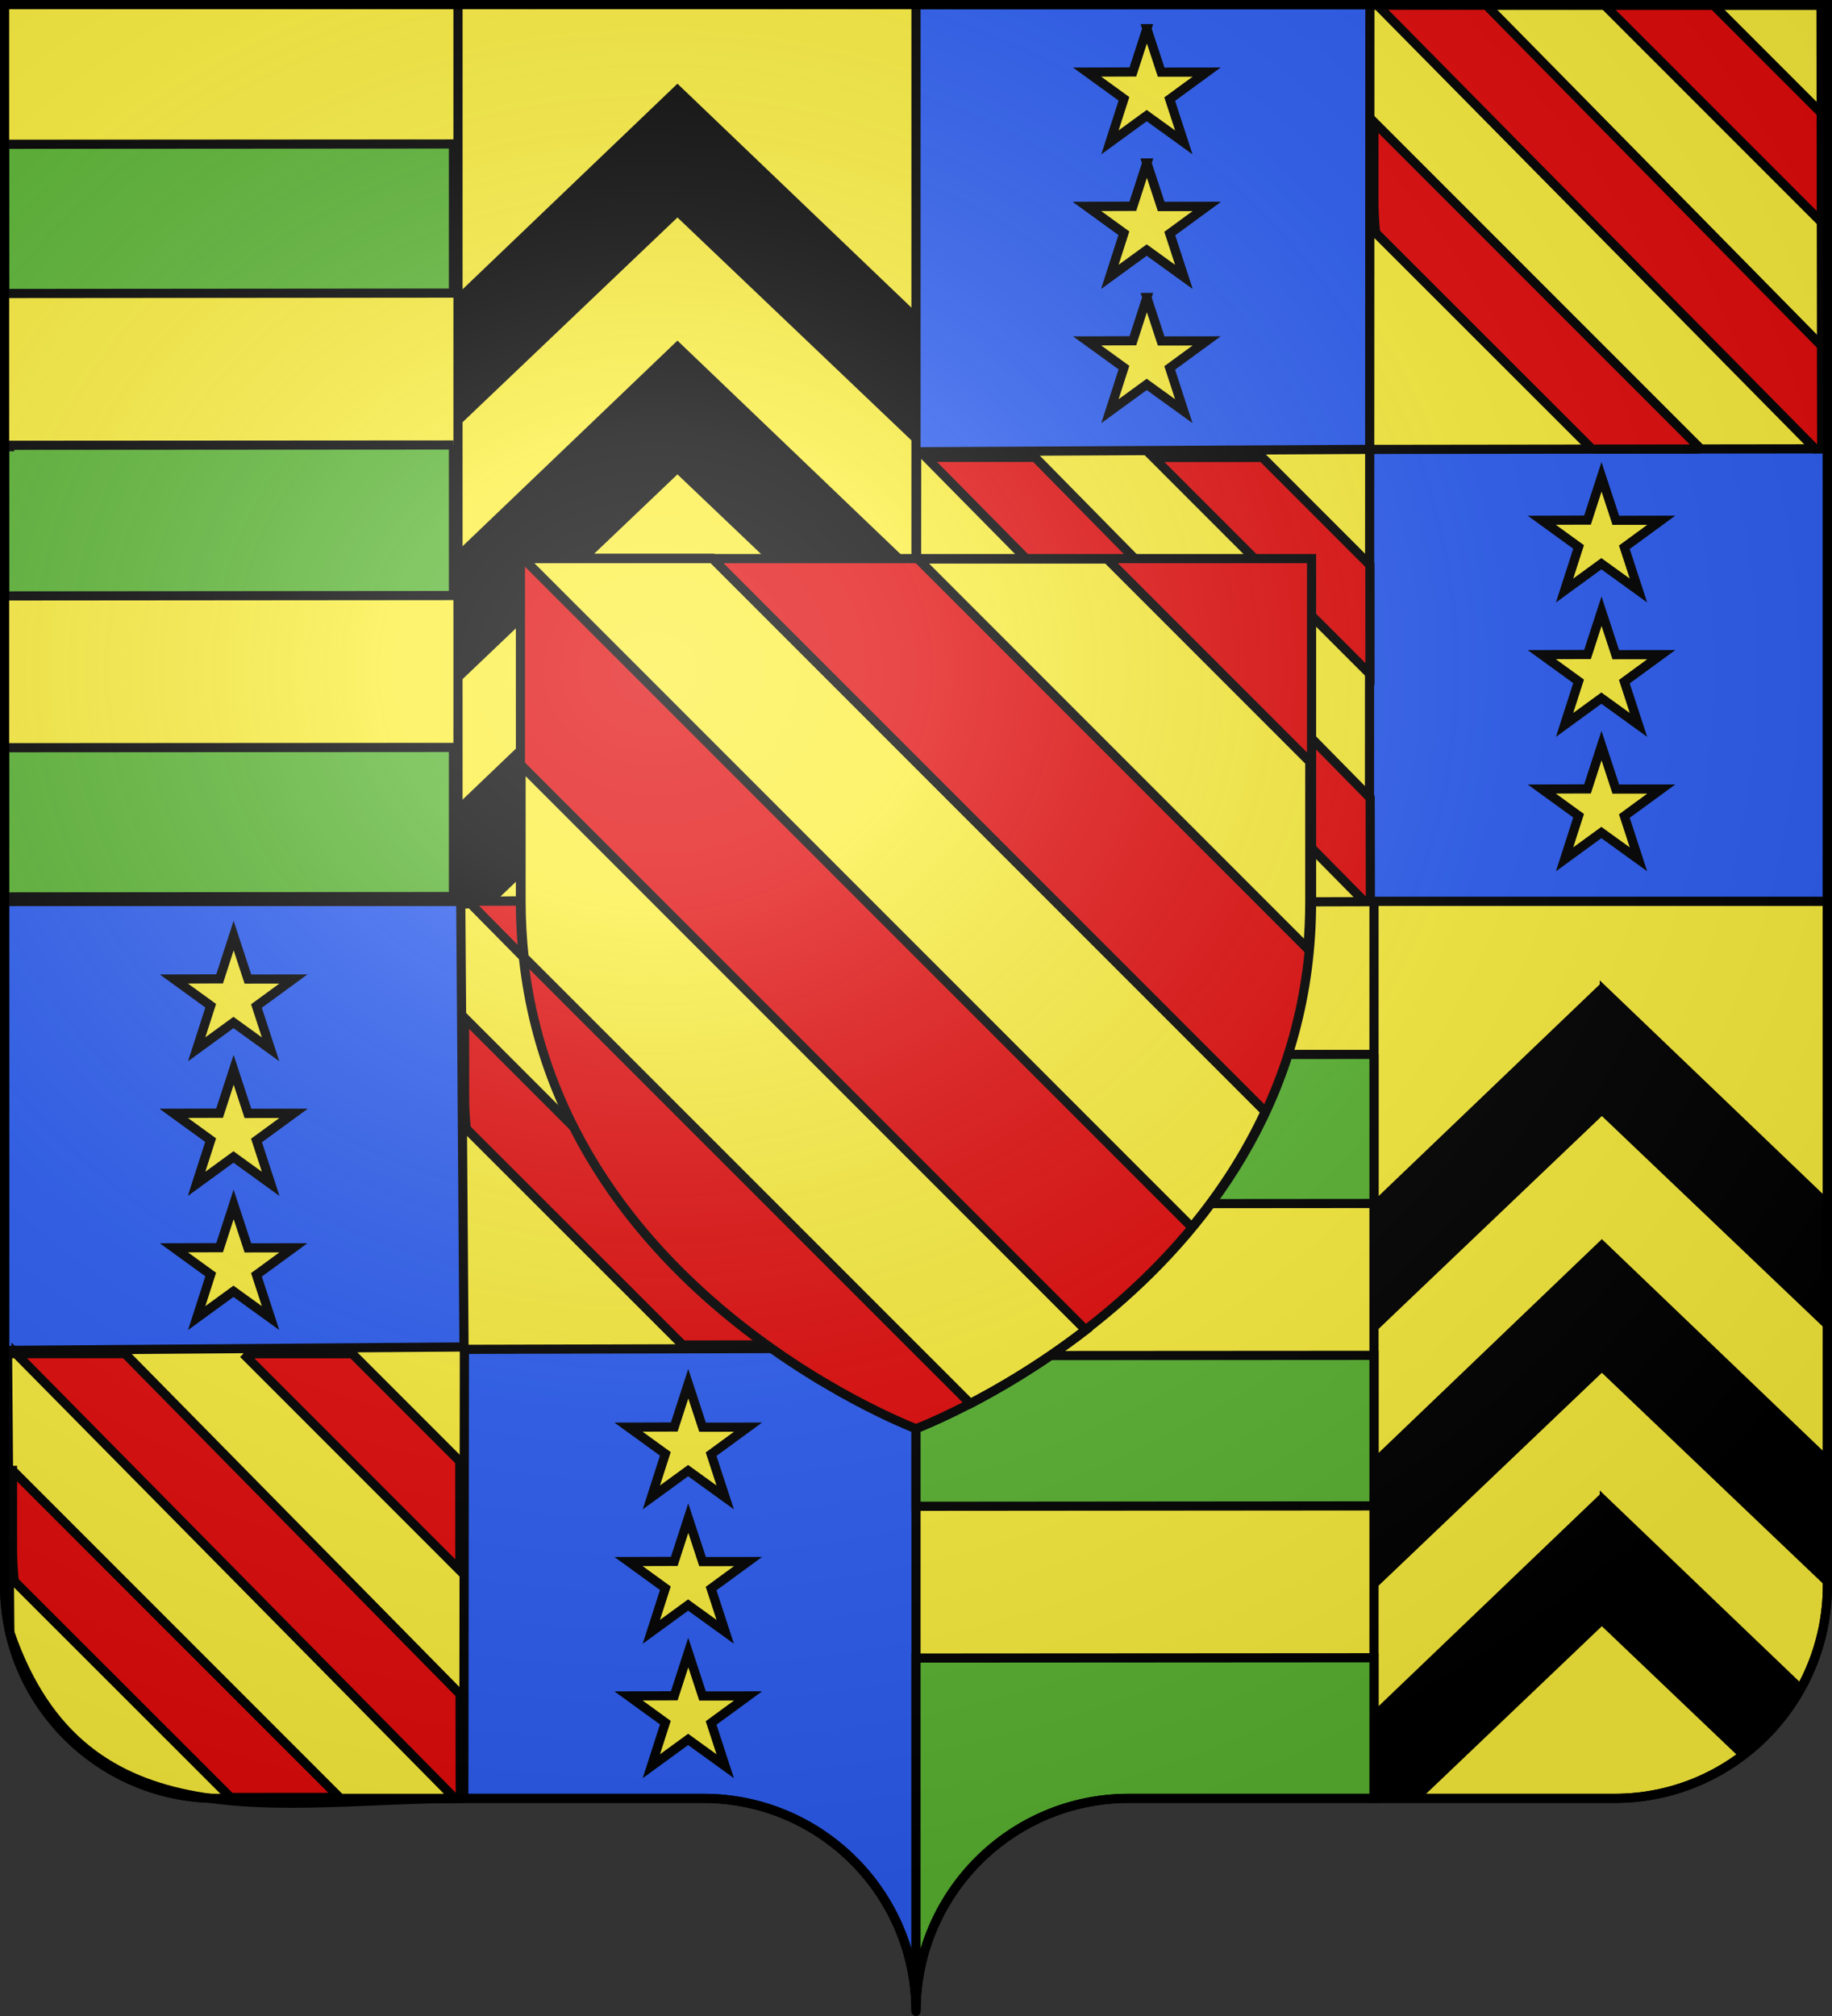
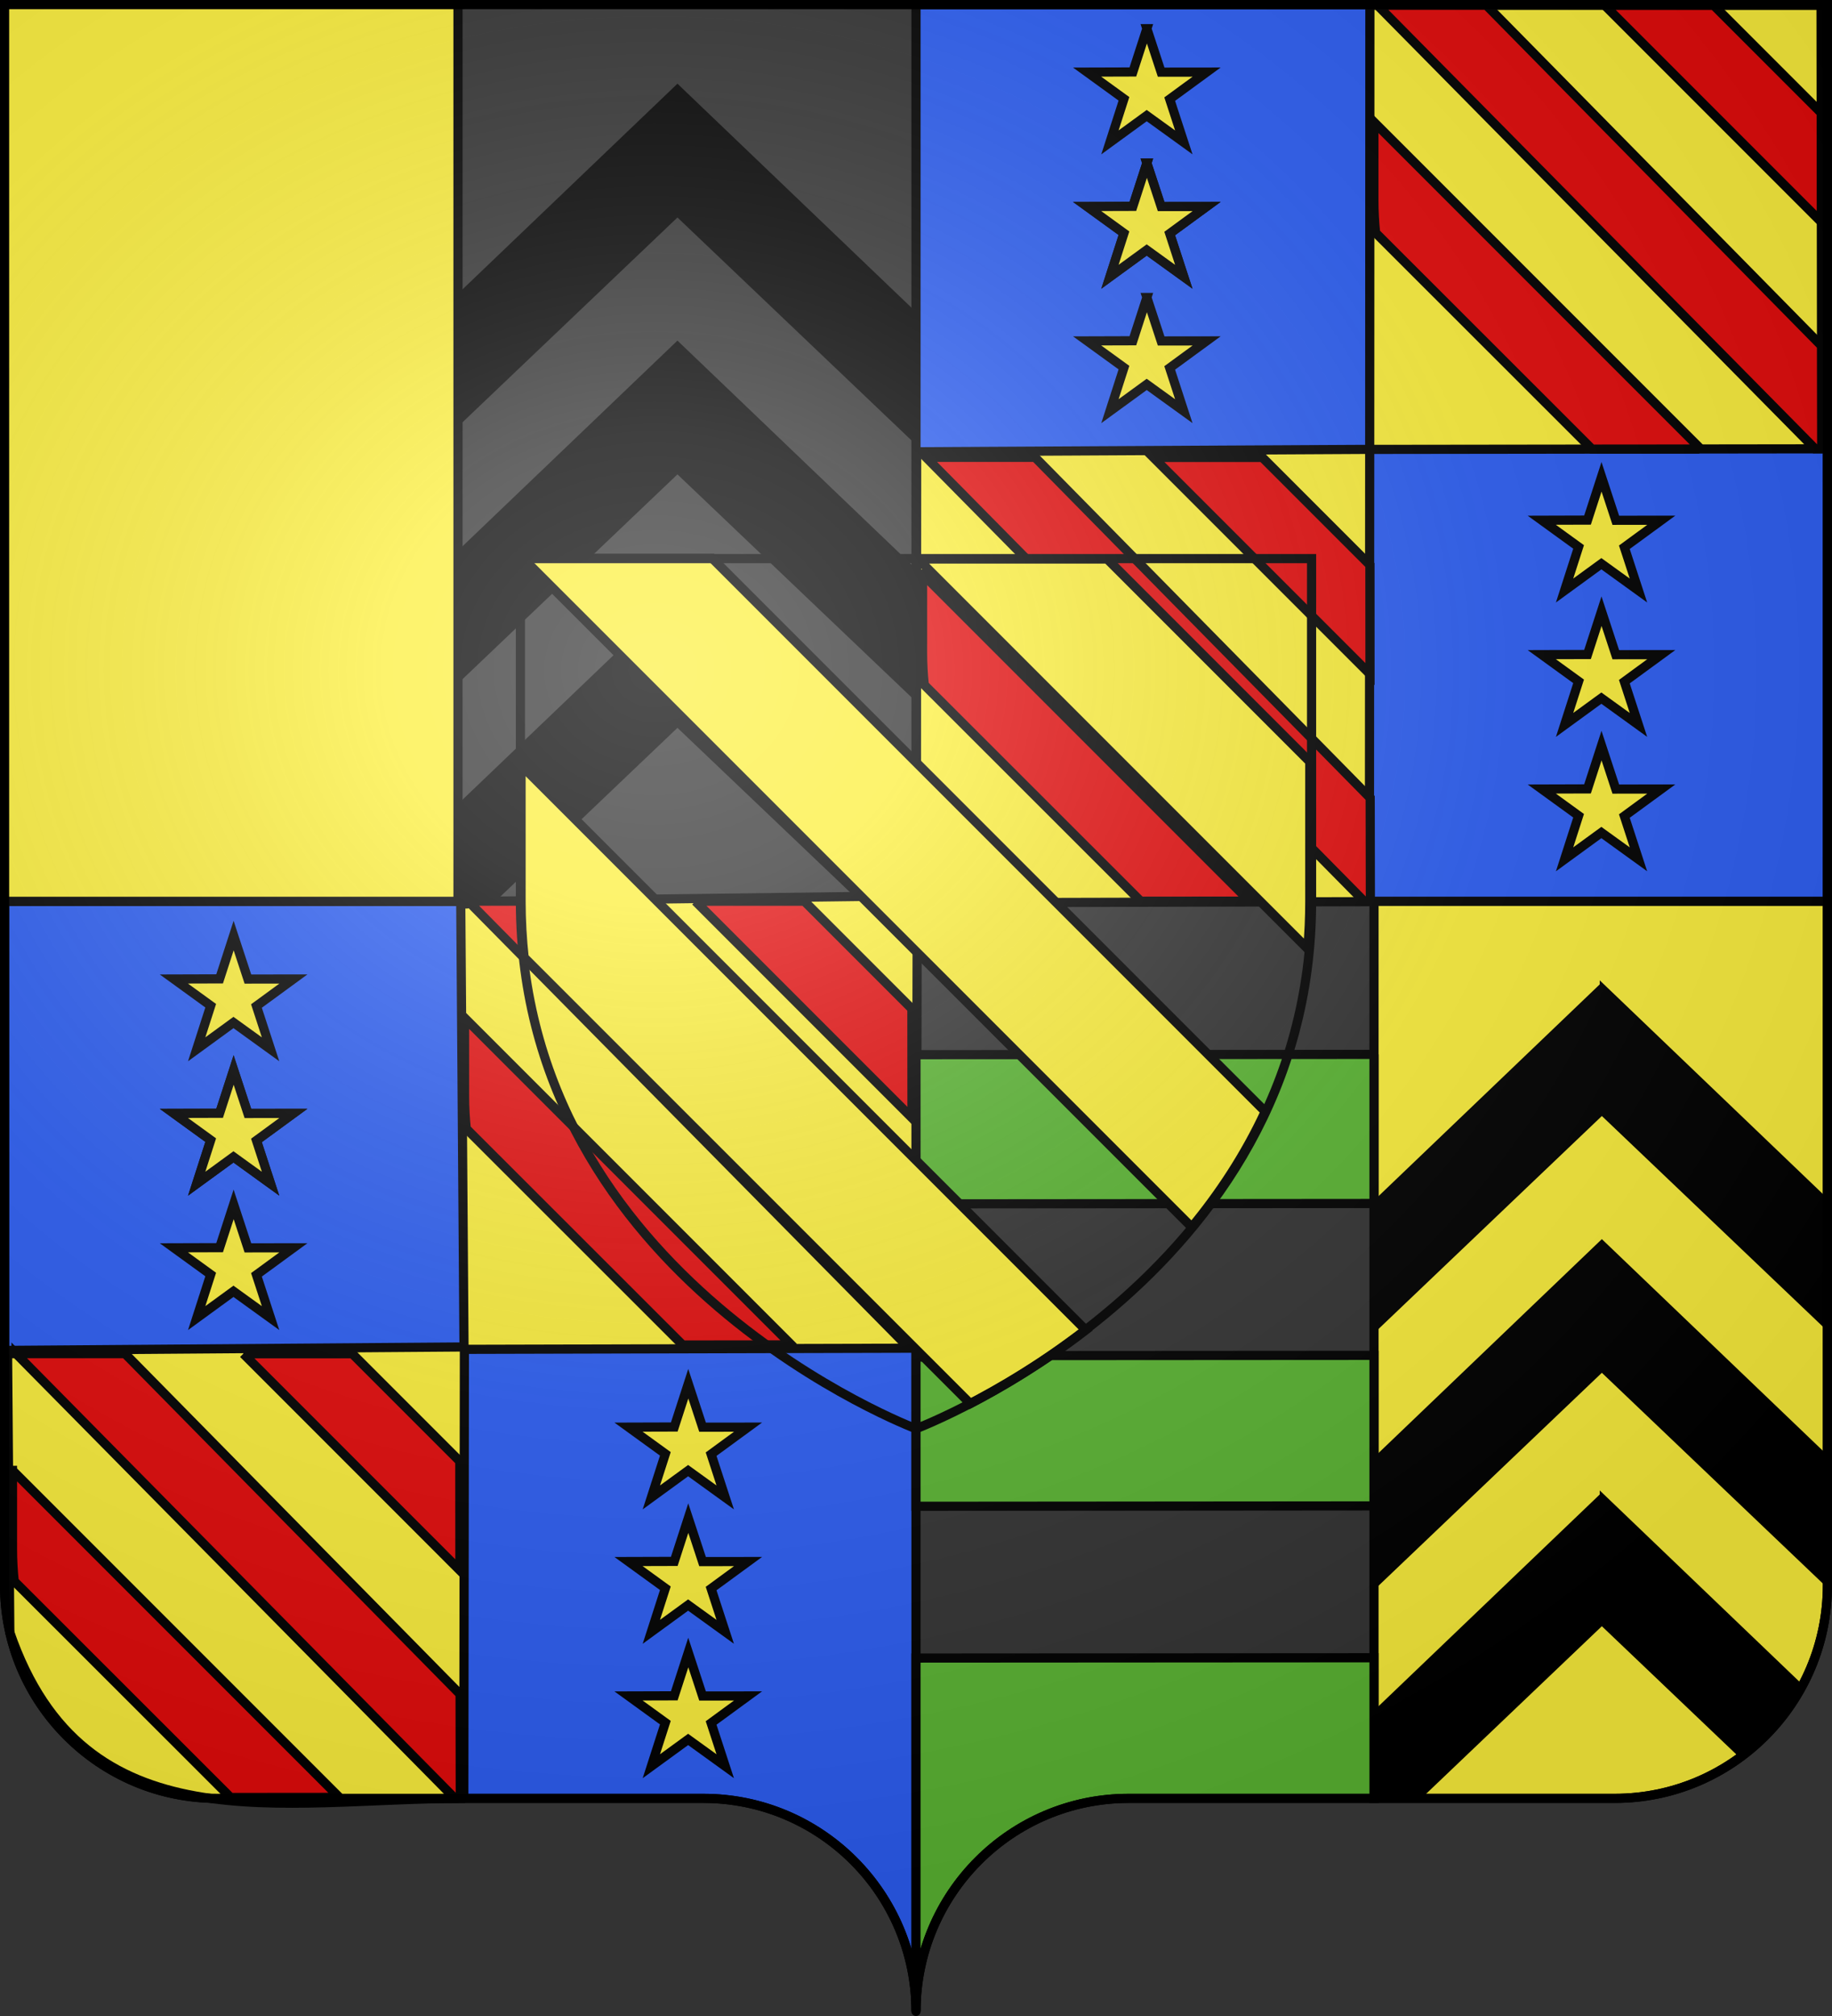
<svg xmlns="http://www.w3.org/2000/svg" xmlns:xlink="http://www.w3.org/1999/xlink" width="600" height="660" version="1.0">
  <rect width="100%" height="100%" fill="#333333" stroke="none" />
  <defs>
    <linearGradient id="a">
      <stop offset="0" style="stop-color:white;stop-opacity:.314" />
      <stop offset=".19" style="stop-color:white;stop-opacity:.251" />
      <stop offset=".6" style="stop-color:#6b6b6b;stop-opacity:.125" />
      <stop offset="1" style="stop-color:black;stop-opacity:.125" />
    </linearGradient>
    <linearGradient id="b">
      <stop offset="0" style="stop-color:#fd0000;stop-opacity:1" />
      <stop offset=".5" style="stop-color:#e77275;stop-opacity:.659" />
      <stop offset="1" style="stop-color:black;stop-opacity:.323" />
    </linearGradient>
    <radialGradient xlink:href="#a" id="c" cx="285.186" cy="200.448" r="300" fx="285.186" fy="200.448" gradientTransform="matrix(1.551 0 0 1.35 -227.894 -51.264)" gradientUnits="userSpaceOnUse" />
  </defs>
  <g style="opacity:1;display:inline">
-     <path d="M300 658.5c0-38.504 31.203-69.754 69.65-69.754h159.2c38.447 0 69.65-31.25 69.65-69.753V1.5H1.5v517.493c0 38.504 31.203 69.753 69.65 69.753h159.2c38.447 0 69.65 31.25 69.65 69.754z" style="fill:#fcef3c;fill-opacity:1;fill-rule:nonzero;stroke:none;stroke-width:3;stroke-linecap:round;stroke-linejoin:round;stroke-miterlimit:4;stroke-dasharray:none;stroke-dashoffset:0;stroke-opacity:1;display:inline" />
    <g style="opacity:1;fill:#000;display:inline">
      <path d="M300.228 2.428 1.517 262.741c.004 26.685 3.074 53.37 8.282 78.232l290.429-252.03 289.971 251.575c4.553-22.516 8.495-52.106 8.204-78.162L300.228 2.428z" style="fill:#000;fill-rule:evenodd;stroke:#000;stroke-width:3;stroke-linecap:butt;stroke-linejoin:miter;stroke-miterlimit:4;stroke-dasharray:none;stroke-opacity:1" transform="matrix(.441 0 0 .484 89.473 27.19)" />
      <path d="M300.228 176.196 31.798 410.121c5.683 14.396 23.074 46.316 31.455 58.233L300.228 262.71l236.7 205.358c7.46-10.153 25.62-44.188 31.372-58.165L300.228 176.196z" style="fill:#000;fill-rule:evenodd;stroke:#000;stroke-width:3;stroke-linecap:butt;stroke-linejoin:miter;stroke-miterlimit:4;stroke-dasharray:none;stroke-opacity:1" transform="matrix(.441 0 0 .484 89.473 27.19)" />
      <path d="M300.228 347.642s-122.733 106.926-197.41 172.004c9.292 11.142 34 35.598 46.309 45.633l151.1-131.124 150.76 130.797c11.472-8.938 37.635-34.749 46.48-45.372l-197.24-171.938z" style="fill:#000;fill-rule:evenodd;stroke:#000;stroke-width:3;stroke-linecap:butt;stroke-linejoin:miter;stroke-miterlimit:4;stroke-dasharray:none;stroke-opacity:1" transform="matrix(.441 0 0 .484 89.473 27.19)" />
    </g>
    <path d="M598.5 1.5v293.625H300V1.5h298.5zM300 295.125V658.5c0-38.504-31.21-69.75-69.656-69.75H71.156C32.71 588.75 1.5 557.504 1.5 519V295.125H300z" style="opacity:1;fill:#2b5df2;fill-opacity:1;fill-rule:nonzero;stroke:#000;stroke-width:3;stroke-linecap:butt;stroke-linejoin:miter;marker:none;marker-start:none;marker-mid:none;marker-end:none;stroke-miterlimit:4;stroke-dasharray:none;stroke-dashoffset:0;stroke-opacity:1;visibility:visible;display:inline;overflow:visible" />
    <path d="m448.656 1.719-.062 145.406 148.031-.188-.219-145.187-147.75-.031zm-.062 145.406h-2.031l-146.344.781-.094 145.375h.281v2.282l148.094-.375.094-148.063zM300.406 295.563h-.281v-2.282h-2l-145.188 1.844v.813H150.906l1.063 144.968v.063l-149.5 1.125.75 92.344c24.326 70.42 88.642 54.312 148.687 54.312l.188-147 147.969-.375.343-145.813z" style="opacity:1;fill:#fcef3c;fill-opacity:1;fill-rule:nonzero;stroke:#000;stroke-width:3;stroke-linecap:round;stroke-linejoin:round;stroke-miterlimit:4;stroke-dasharray:none;stroke-dashoffset:0;stroke-opacity:1;display:inline" />
    <path d="M450 295.094V588.75h78.844c38.447 0 69.656-31.246 69.656-69.75V295.094H450z" style="opacity:1;fill:#fcef3c;fill-opacity:1;fill-rule:nonzero;stroke:#000;stroke-width:3;stroke-linecap:butt;stroke-linejoin:miter;marker:none;marker-start:none;marker-mid:none;marker-end:none;stroke-miterlimit:4;stroke-dasharray:none;stroke-dashoffset:0;stroke-opacity:1;visibility:visible;display:inline;overflow:visible" />
    <path d="M1.06 1.06v294.018H150V1.06H1.06zM150 295.078z" style="opacity:1;fill:#fcef3c;fill-opacity:1;fill-rule:nonzero;stroke:#000;stroke-width:3;stroke-linecap:butt;stroke-linejoin:miter;marker:none;marker-start:none;marker-mid:none;marker-end:none;stroke-miterlimit:4;stroke-dasharray:none;stroke-dashoffset:0;stroke-opacity:1;visibility:visible;display:inline;overflow:visible" />
    <g style="opacity:1;fill:#000;display:inline">
      <path d="M524.625 322.563 450 393.969v41.562l74.625-71.125 73.875 70.375v-41.5l-73.875-70.719z" style="fill:#000;fill-rule:evenodd;stroke:#000;stroke-width:1.385;stroke-linecap:butt;stroke-linejoin:miter;stroke-miterlimit:4;stroke-dasharray:none;stroke-opacity:1" />
      <path d="M524.625 406.625 450 478.063v41.53l74.625-71.124 73.875 70.406v-41.531l-73.875-70.719z" style="fill:#000;fill-rule:evenodd;stroke:#000;stroke-width:1.385;stroke-linecap:butt;stroke-linejoin:miter;stroke-miterlimit:4;stroke-dasharray:none;stroke-opacity:1" />
      <path d="M524.625 489.563S482.083 530.265 450 560.968v25.843c.631.667 1.228 1.302 1.844 1.938H464.5c29.033-27.67 60.125-57.313 60.125-57.313L570.344 575c8.117-6.044 14.89-13.797 19.75-22.75-29.175-27.931-65.469-62.688-65.469-62.688z" style="fill:#000;fill-rule:evenodd;stroke:#000;stroke-width:1.385;stroke-linecap:butt;stroke-linejoin:miter;stroke-miterlimit:4;stroke-dasharray:none;stroke-opacity:1" />
    </g>
  </g>
  <g style="display:inline">
    <g style="display:inline">
      <path d="m450 345.188-150 .093v48.844L450 394v-48.813zm0 98.53-148.5.094c.017.159.046.311.063.47H300v48.843L450 493v-48.813c.018-.158-.018-.31 0-.468zm0 99-150 .095V658.5c0-38.504 31.21-69.75 69.656-69.75H450v-46.031z" style="fill:#5ab532;fill-opacity:1;fill-rule:evenodd;stroke:#000;stroke-width:3;stroke-linecap:butt;stroke-linejoin:miter;stroke-miterlimit:4;stroke-dasharray:none;stroke-opacity:1;display:inline" />
    </g>
-     <path d="m148.51 47.138-147.025.094v48.85l147.025-.126V47.138zm0 98.543-145.555.094c.017.158.045.31.062.469H1.485v48.85l147.025-.126V146.15c.018-.158-.018-.31 0-.469zm0 99.012-147.025.094v48.85l147.025-.126v-48.818z" style="fill:#5ab532;fill-opacity:1;fill-rule:evenodd;stroke:#000;stroke-width:3;stroke-linecap:butt;stroke-linejoin:miter;stroke-miterlimit:4;stroke-dasharray:none;stroke-opacity:1;display:inline" />
    <path d="m451.125 1.719 143.344 145.219h2.156l-.063-33.72-109.75-111.5h-35.687zm74.438.031L596.5 72.688l-.031-35.72L561.25 1.75h-35.688zm-75.594 38.188v25.656c0 3.646.193 7.203.562 10.625l70.875 70.812 34.469-.031c.221-.168.435-.33.656-.5L449.97 39.937zM303.312 149.73l143.344 145.22h2.156l-.063-33.72L339 149.73h-35.687zm74.437.032 70.938 70.938-.031-35.72-35.219-35.218h-35.688zm-75.593 38.188v25.656c0 3.646.193 7.203.562 10.625l70.875 70.812 34.469-.03c.221-.169.435-.33.656-.5L302.156 187.95zM153.312 295.021 296.656 440.24h2.156l-.063-33.719L189 295.021h-35.687zm74.438.031 70.937 70.938-.031-35.719-35.219-35.219h-35.688zm-75.594 38.188v25.656c0 3.646.193 7.203.562 10.625l70.875 70.813 34.469-.032c.221-.168.435-.329.656-.5L152.156 333.24zM5.247 443.15 148.591 588.37h2.156l-.062-33.719-109.75-111.5H5.247zm74.438.031 70.937 70.938-.03-35.719-35.22-35.219H79.685zM4.091 481.37v25.656c0 3.646.193 7.203.563 10.625l70.875 70.813 34.468-.032c.221-.168.435-.329.657-.5L4.09 481.37z" style="fill:#e20909;fill-opacity:1;fill-rule:evenodd;stroke:#000;stroke-width:3;stroke-linecap:butt;stroke-linejoin:miter;stroke-miterlimit:4;stroke-dasharray:none;stroke-opacity:1;display:inline" />
    <path d="m375.613 9.385 4.674 14.238 14.899-.017-12.097 8.844 4.62 14.165-12.15-8.772-12.043 8.772 4.588-14.266-12.064-8.743 14.985-.046 4.588-14.175z" style="fill:#fcef3c;fill-opacity:1;stroke:#000;stroke-width:3;stroke-miterlimit:4;stroke-dasharray:none;stroke-dashoffset:0;stroke-opacity:1" />
    <path d="m375.613 53.385 4.674 14.238 14.899-.017-12.097 8.844 4.62 14.165-12.15-8.772-12.043 8.772 4.588-14.266-12.064-8.743 14.985-.046 4.588-14.175z" style="fill:#fcef3c;fill-opacity:1;stroke:#000;stroke-width:3;stroke-miterlimit:4;stroke-dasharray:none;stroke-dashoffset:0;stroke-opacity:1;display:inline" />
    <path d="m375.613 53.385 4.674 14.238 14.899-.017-12.097 8.844 4.62 14.165-12.15-8.772-12.043 8.772 4.588-14.266-12.064-8.743 14.985-.046 4.588-14.175zM375.613 97.385l4.674 14.238 14.899-.017-12.097 8.844 4.62 14.165-12.15-8.772-12.043 8.772 4.588-14.266-12.064-8.743 14.985-.046 4.588-14.175zM524.516 156.095l4.674 14.238 14.9-.018-12.098 8.845 4.62 14.165-12.149-8.772-12.044 8.772 4.588-14.266-12.064-8.744 14.985-.045 4.588-14.175zM524.516 200.095l4.674 14.238 14.9-.018-12.098 8.845 4.62 14.165-12.149-8.772-12.044 8.772 4.588-14.266-12.064-8.744 14.985-.045 4.588-14.175zM524.516 244.095l4.674 14.238 14.9-.018-12.098 8.845 4.62 14.165-12.149-8.772-12.044 8.772 4.588-14.266-12.064-8.744 14.985-.045 4.588-14.175zM76.516 306.288l4.674 14.238 14.9-.017-12.098 8.844 4.62 14.165-12.149-8.771-12.044 8.771 4.588-14.266-12.064-8.743 14.985-.045 4.588-14.176zM76.516 350.288l4.674 14.238 14.9-.017-12.098 8.844 4.62 14.165-12.149-8.771-12.044 8.771 4.588-14.266-12.064-8.743 14.985-.045 4.588-14.176z" style="fill:#fcef3c;fill-opacity:1;stroke:#000;stroke-width:3;stroke-miterlimit:4;stroke-dasharray:none;stroke-dashoffset:0;stroke-opacity:1;display:inline" />
    <path d="m76.516 350.288 4.674 14.238 14.9-.017-12.098 8.844 4.62 14.165-12.149-8.771-12.044 8.771 4.588-14.266-12.064-8.743 14.985-.045 4.588-14.176zM76.516 394.288l4.674 14.238 14.9-.017-12.098 8.844 4.62 14.165-12.149-8.771-12.044 8.771 4.588-14.266-12.064-8.743 14.985-.045 4.588-14.176zM225.42 452.998l4.673 14.238 14.9-.017-12.097 8.844 4.62 14.165-12.15-8.772-12.043 8.772 4.587-14.266-12.064-8.744 14.986-.045 4.587-14.175zM225.42 496.998l4.673 14.238 14.9-.017-12.097 8.844 4.62 14.165-12.15-8.772-12.043 8.772 4.587-14.266-12.064-8.744 14.986-.045 4.587-14.175zM225.42 540.998l4.673 14.238 14.9-.018-12.097 8.845 4.62 14.165-12.15-8.772-12.043 8.772 4.587-14.266-12.064-8.744 14.986-.045 4.587-14.175z" style="fill:#fcef3c;fill-opacity:1;stroke:#000;stroke-width:3;stroke-miterlimit:4;stroke-dasharray:none;stroke-dashoffset:0;stroke-opacity:1;display:inline" />
  </g>
  <g style="display:inline">
-     <path d="M300 467.736s129.554-48.749 129.554-172.64V182.88H170.446v112.216c0 123.891 129.554 172.64 129.554 172.64z" style="fill:#e20909;fill-opacity:1;fill-rule:evenodd;stroke:none;stroke-width:3;stroke-linecap:butt;stroke-linejoin:miter;stroke-miterlimit:4;stroke-dasharray:none;stroke-opacity:1;display:inline" />
    <path d="m171.313 182.781 219 218.969c9.143-11.069 17.467-23.64 24.062-37.844L233.25 182.781h-61.938zm129.343.219 127.625 127.625c.45-5.005.688-10.162.688-15.438v-45.812L362.594 183h-61.938zm-130 67.5v44.531c0 6.328.359 12.467 1 18.406l146.125 146.094c10.147-5.275 23.666-13.204 37.813-24.094L170.656 250.5z" style="fill:#fcef3c;fill-opacity:1;fill-rule:evenodd;stroke:#000;stroke-width:3;stroke-linecap:butt;stroke-linejoin:miter;stroke-miterlimit:4;stroke-dasharray:none;stroke-opacity:1;display:inline" />
    <path d="M300 467.736s-129.554-48.749-129.554-172.64V182.88h259.108v112.216c0 123.891-129.554 172.64-129.554 172.64z" style="opacity:1;fill:none;fill-opacity:1;fill-rule:evenodd;stroke:#000;stroke-width:3;stroke-linecap:butt;stroke-linejoin:miter;stroke-miterlimit:4;stroke-dasharray:none;stroke-opacity:1" />
  </g>
  <g style="display:inline">
    <path d="M1.5 1.5V518.99c0 38.505 31.203 69.755 69.65 69.755h159.2c38.447 0 69.65 31.25 69.65 69.754 0-38.504 31.203-69.754 69.65-69.754h159.2c38.447 0 69.65-31.25 69.65-69.755V1.5H1.5z" style="fill:url(#c);fill-opacity:1;fill-rule:evenodd;stroke:none;stroke-width:3;stroke-linecap:butt;stroke-linejoin:miter;stroke-miterlimit:4;stroke-dasharray:none;stroke-opacity:1" />
  </g>
  <g style="display:inline">
    <path d="M300 658.5c0-38.504 31.203-69.754 69.65-69.754h159.2c38.447 0 69.65-31.25 69.65-69.753V1.5H1.5v517.493c0 38.504 31.203 69.753 69.65 69.753h159.2c38.447 0 69.65 31.25 69.65 69.754z" style="fill:none;fill-opacity:1;fill-rule:nonzero;stroke:#000;stroke-width:3;stroke-linecap:round;stroke-linejoin:round;stroke-miterlimit:4;stroke-dasharray:none;stroke-dashoffset:0;stroke-opacity:1" />
  </g>
</svg>